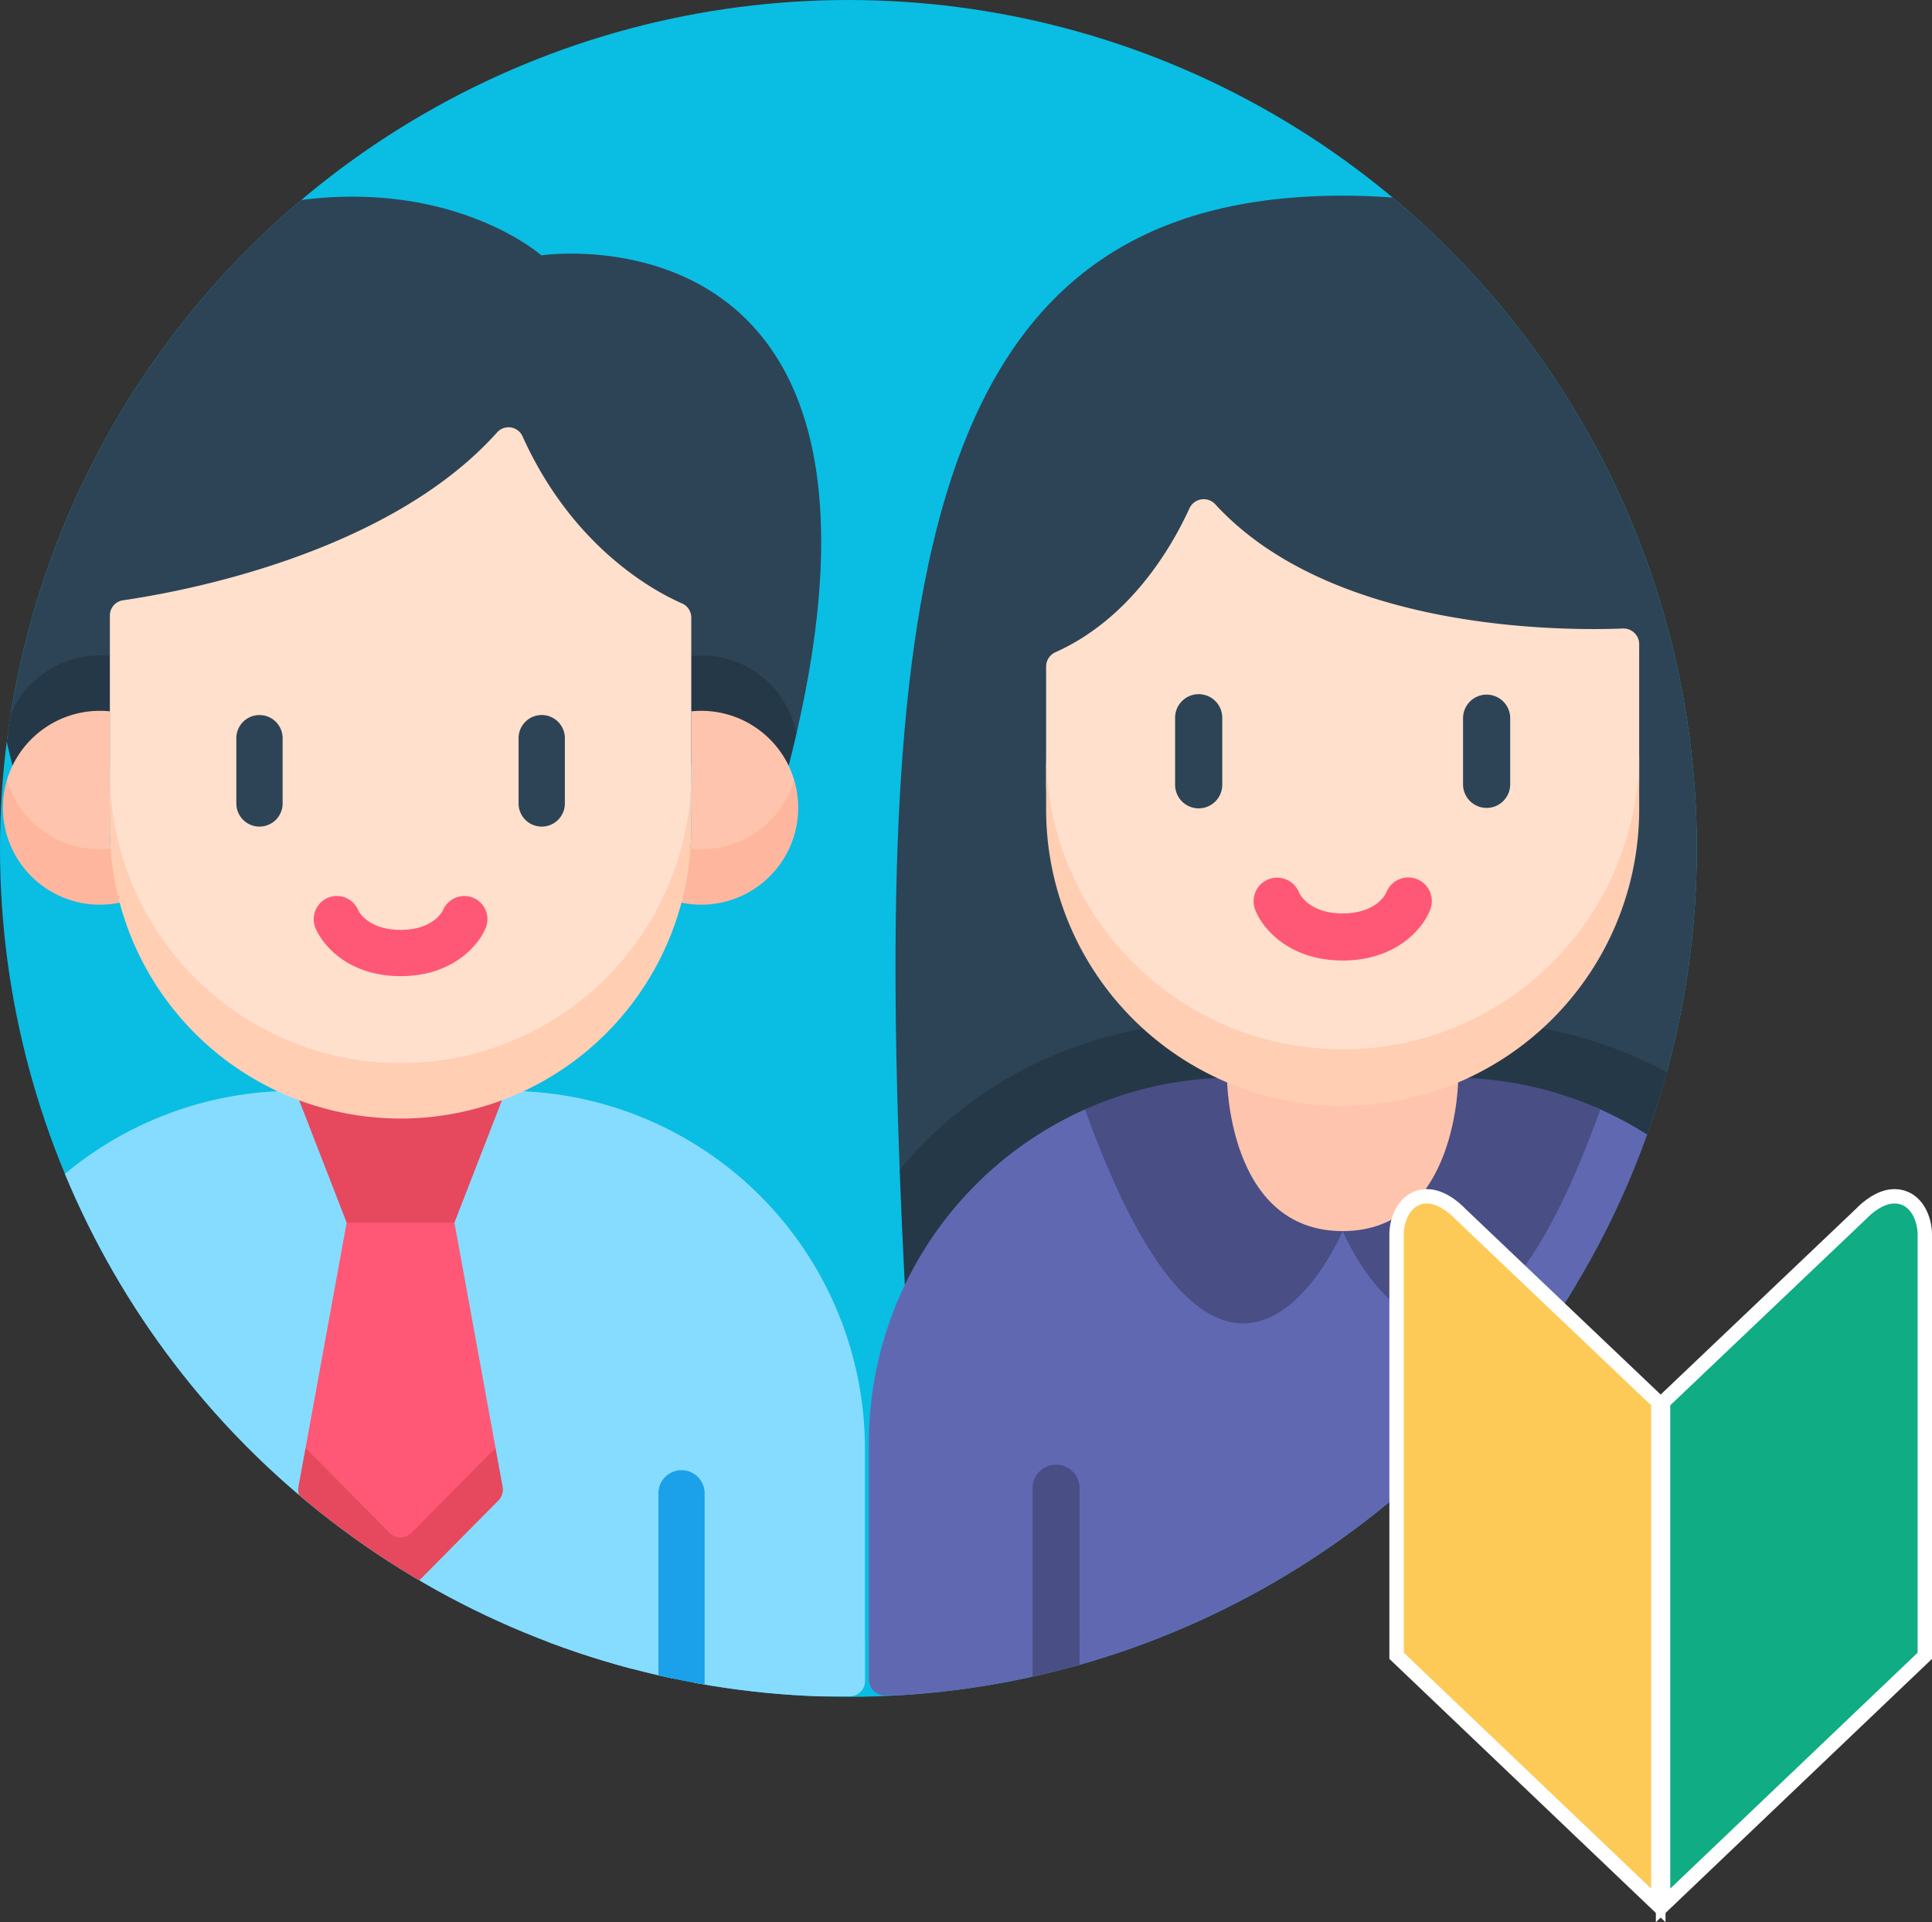
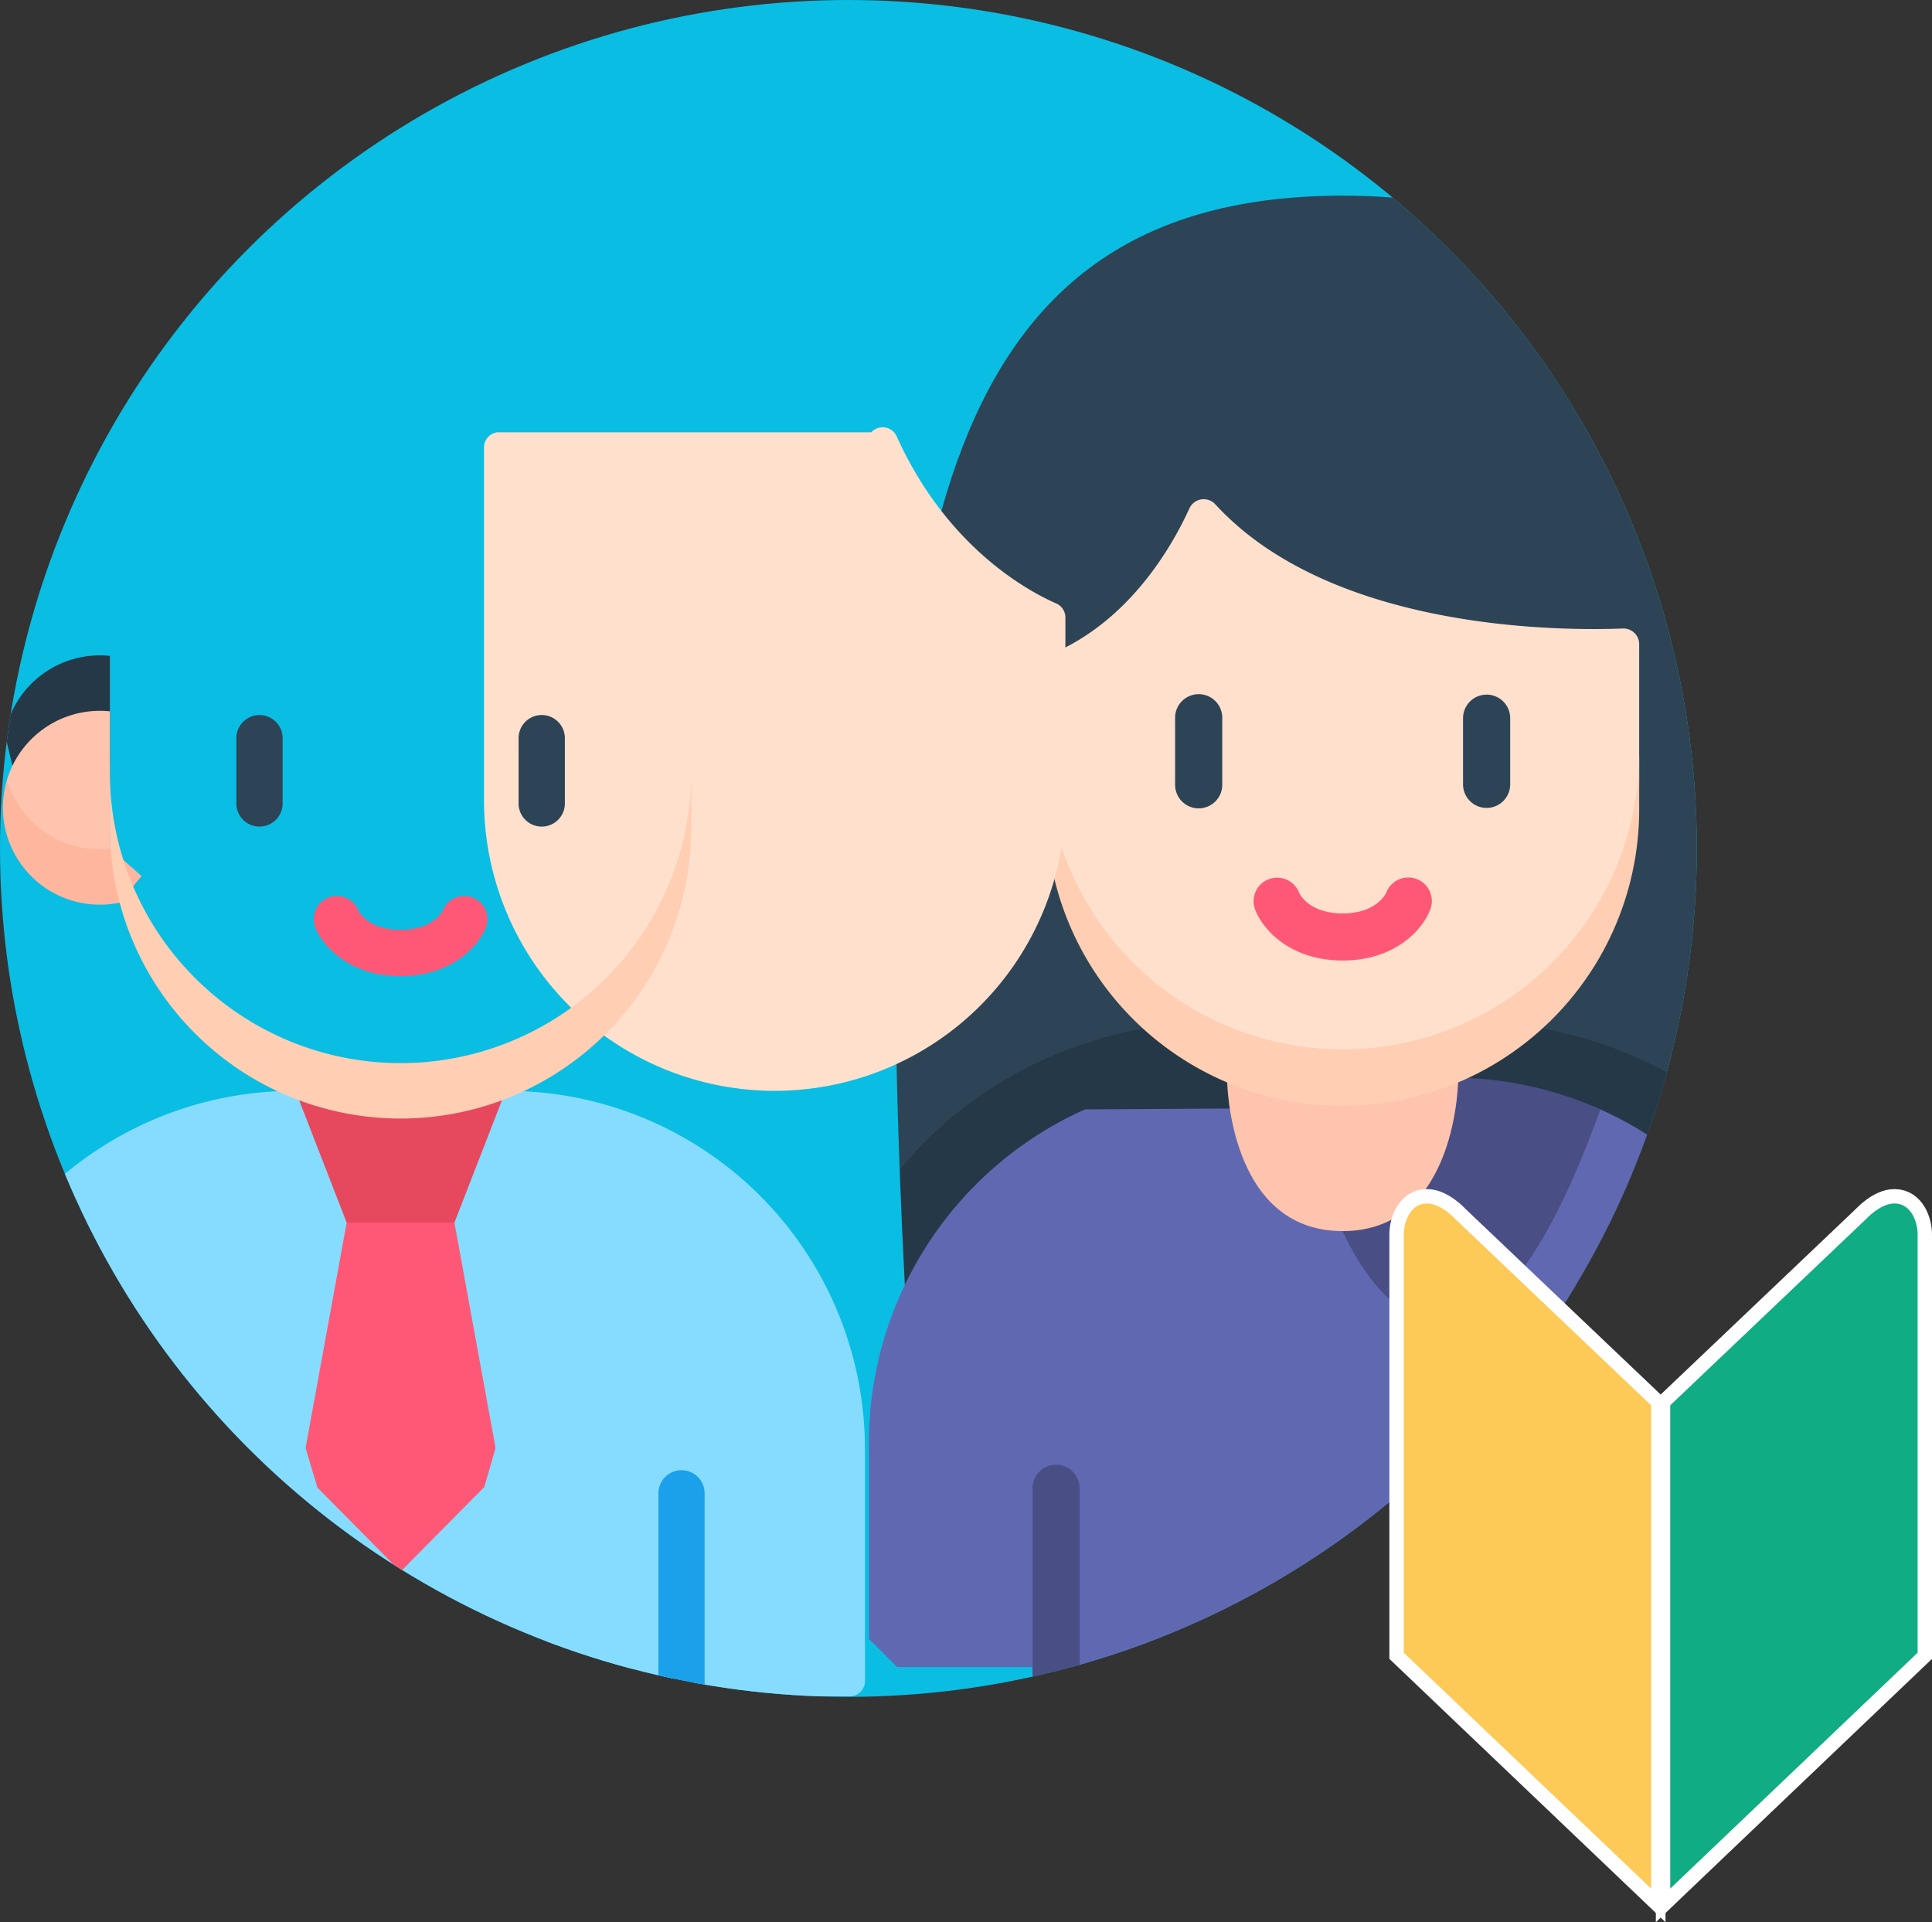
<svg xmlns="http://www.w3.org/2000/svg" width="201.5" height="200.473" viewBox="0 0 201.5 200.473">
  <rect x="0" y="0" width="201.5" height="200.473" fill="#333333" stroke="none" />
  <defs>
    <style>.a{fill:#0abde3;}.b{clip-path:url(#a);}.c{fill:#2d4456;}.d{fill:#253847;}.e{fill:#6168b2;}.f{fill:#494e85;}.g{fill:#ffc4ad;}.h{fill:#ffe0cc;}.i{fill:#ffceb3;}.j{fill:#ff5876;}.k{fill:#ffb69f;}.l{fill:#86dcff;}.m{fill:#e6485d;}.n{fill:#1ba0ea;}.o{fill:#fff;stroke:#fff;stroke-width:3px;}.p{fill:#feca57;}.q{fill:#10ac84;}</style>
    <clipPath id="a">
      <circle class="a" cx="88.485" cy="88.485" r="88.485" />
    </clipPath>
  </defs>
  <g transform="translate(-337 -164)">
    <g transform="translate(337 164)">
      <circle class="a" cx="88.485" cy="88.485" r="88.485" />
      <g class="b">
        <g transform="translate(-12.476 20.407)">
          <g transform="translate(103.098)">
            <path class="c" d="M317.008,257.492c2.485-65.811-4.624-101.621-46.2-101.621s-48.689,35.811-46.2,101.621Z" transform="translate(-221.393 -155.871)" />
            <path class="d" d="M283.608,313.565H258.734c-13.853,0-26.132,6.112-33.765,15.528q.222,5.862.537,11.97h91.33q.315-6.111.537-11.97C309.741,319.677,297.461,313.565,283.608,313.565Z" transform="translate(-221.759 -227.473)" />
            <path class="e" d="M314.968,388.318H222.035l-2.945-2.944V364.949a38.114,38.114,0,0,1,22.539-34.791l53.011-.32a38.116,38.116,0,0,1,23.273,35.111v20.425Z" transform="translate(-219.09 -234.862)" />
-             <path class="e" d="M220.726,437.45h15.432l2.453-2.945,2.455,2.945h54.871l2.454-2.945,2.454,2.945h15.431a1.636,1.636,0,0,0,1.636-1.636v-4.253H219.09v4.254a1.636,1.636,0,0,0,1.636,1.636Z" transform="translate(-219.09 -281.049)" />
-             <path class="f" d="M287.248,340.368l-12.061-16a37.938,37.938,0,0,0-14.811,3.306C275.187,368.926,287.248,340.368,287.248,340.368Z" transform="translate(-237.836 -232.379)" />
            <path class="f" d="M309.6,340.368l12.06-16a37.938,37.938,0,0,1,14.811,3.306c-14.811,41.249-26.871,12.692-26.871,12.692Z" transform="translate(-260.185 -232.379)" />
            <path class="g" d="M287.505,324.353s0,16.007,12.06,16.007,12.06-16.007,12.06-16.007Z" transform="translate(-250.154 -232.371)" />
            <path class="h" d="M267.888,214.83c-1.786,3.919-6.1,11.471-13.967,14.991a1.639,1.639,0,0,0-.974,1.494V243.26a30.927,30.927,0,0,0,61.854,0V228.984a1.636,1.636,0,0,0-1.7-1.635c-6.556.255-30.4.215-42.5-12.943A1.64,1.64,0,0,0,267.888,214.83Z" transform="translate(-234.463 -182.206)" />
            <path class="i" d="M283.874,293.237a30.928,30.928,0,0,1-30.927-30.927v5.89a30.927,30.927,0,0,0,61.855,0v-5.89A30.928,30.928,0,0,1,283.874,293.237Z" transform="translate(-234.463 -204.2)" />
            <g transform="translate(17.068 132.346)">
              <path class="f" d="M255.261,400.74v15.712l-2.455,2.944-2.454-2.944V400.74a2.454,2.454,0,1,1,4.908,0Z" transform="translate(-250.353 -398.286)" />
              <path class="f" d="M364.758,400.74v15.712L362.3,419.4l-2.454-2.944V400.74a2.454,2.454,0,1,1,4.908,0Z" transform="translate(-300.071 -398.286)" />
            </g>
            <g transform="translate(17.068 150.512)">
              <path class="f" d="M250.353,431.561h4.908v5.889h-4.908Z" transform="translate(-250.353 -431.561)" />
              <path class="f" d="M359.849,431.561h4.908v5.889h-4.908Z" transform="translate(-300.07 -431.561)" />
            </g>
            <g transform="translate(31.937 51.989)">
              <path class="c" d="M280.047,251.1a2.459,2.459,0,0,0-2.458,2.459V260.5a2.459,2.459,0,1,0,4.917,0v-6.947A2.459,2.459,0,0,0,280.047,251.1Z" transform="translate(-277.589 -251.099)" />
              <path class="c" d="M335.055,262.964a2.458,2.458,0,0,0,2.458-2.458v-6.947a2.459,2.459,0,0,0-4.917,0v6.947A2.458,2.458,0,0,0,335.055,262.964Z" transform="translate(-302.565 -251.1)" />
              <path class="j" d="M310.915,289.661l0,0a2.457,2.457,0,1,0-4.515-1.923l-.006,0c-.1.219-1.112,2.134-4.53,2.134s-4.426-1.916-4.53-2.134l-.005,0a2.456,2.456,0,1,0-4.515,1.923l0,0c.783,1.9,3.573,5.125,9.053,5.125s8.271-3.222,9.054-5.125Z" transform="translate(-284.388 -267.007)" />
            </g>
          </g>
          <g transform="translate(0 0.11)">
-             <path class="c" d="M122.085,215.414l3.7-3.329c12.882-55.781-26.6-49.9-26.6-49.9s-11.914-10.531-33.344-3.959c-20.922,6.416-22.694,20.72-34.8,27.934a1.61,1.61,0,0,0-.217,2.63A16.413,16.413,0,0,0,41.4,192.339a73.218,73.218,0,0,0,1.821,19.675l3.69,3.4h75.171Z" transform="translate(-30.247 -156.072)" />
            <path class="d" d="M63.93,243.693a10.112,10.112,0,0,0-9.909,8.1q.364,1.674.8,3.4H64.976V243.747a10.039,10.039,0,0,0-1.045-.054Z" transform="translate(-41.042 -195.857)" />
            <path class="d" d="M195.312,255.2q.437-1.7.811-3.33a10.11,10.11,0,0,0-9.923-8.176,10.317,10.317,0,0,0-1.045.053V255.2Z" transform="translate(-100.583 -195.857)" />
            <path class="g" d="M65.148,266.486V254.335a10.324,10.324,0,0,0-1.045-.053,10.114,10.114,0,0,0-9.69,7.218c-.272.916,4.107,10.11,9.69,10.11l1.122-2.954q-.076-1.075-.076-2.17Z" transform="translate(-41.214 -200.665)" />
            <path class="k" d="M63.764,274.723a10.112,10.112,0,0,1-9.688-7.219,10.113,10.113,0,0,0,11.749,12.789l2.293-2.773-3.23-2.861a10.041,10.041,0,0,1-1.124.064Z" transform="translate(-40.875 -206.668)" />
            <path class="l" d="M134.883,387.137h-91.1l-2.891-2.89V364.232a37.355,37.355,0,0,1,37.356-37.356h22.166a37.355,37.355,0,0,1,37.355,37.356v20.015Z" transform="translate(-35.082 -233.626)" />
            <path class="l" d="M42.5,437.742H57.624l2.409-2.89,2.409,2.89h53.788l2.409-2.89,2.409,2.89h15.122a1.606,1.606,0,0,0,1.606-1.606v-4.175H40.9v4.175a1.606,1.606,0,0,0,1.606,1.606Z" transform="translate(-35.082 -281.34)" />
            <path class="j" d="M115.759,349.65l5.62-2.89L127,349.65l4.288,23.5-1.173,4.076-8.734,8.824-8.669-8.757-1.239-4.143Z" transform="translate(-67.127 -242.655)" />
-             <path class="m" d="M119.6,403.956l-8.767-8.856-.741,4.058a1.607,1.607,0,0,0,.439,1.418l9.069,9.16a1.605,1.605,0,0,0,2.282,0l9.068-9.16a1.606,1.606,0,0,0,.438-1.418l-.741-4.058-8.765,8.856a1.606,1.606,0,0,1-2.282,0Z" transform="translate(-66.49 -264.604)" />
            <path class="m" d="M126.125,340.622H114.885l-5.338-13.746h21.916Z" transform="translate(-66.253 -233.626)" />
            <path class="g" d="M185.091,266.486V254.335a10.306,10.306,0,0,1,1.045-.053,10.114,10.114,0,0,1,9.69,7.218c.273.916-4.107,10.11-9.69,10.11l-1.122-2.954Q185.091,267.581,185.091,266.486Z" transform="translate(-100.519 -200.665)" />
            <path class="k" d="M183.448,274.723a10.112,10.112,0,0,0,9.688-7.219,10.113,10.113,0,0,1-11.749,12.789l-2.293-2.773,3.23-2.861a10.047,10.047,0,0,0,1.124.064Z" transform="translate(-97.831 -206.668)" />
-             <path class="h" d="M114.482,200.64c-11.458,12.817-33.34,16.7-39.02,17.519a1.6,1.6,0,0,0-1.374,1.589V239a30.318,30.318,0,1,0,60.637,0V219.956a1.6,1.6,0,0,0-.959-1.469c-2.85-1.244-11.392-5.795-16.636-17.422a1.6,1.6,0,0,0-2.647-.424Z" transform="translate(-50.153 -176.07)" />
+             <path class="h" d="M114.482,200.64a1.6,1.6,0,0,0-1.374,1.589V239a30.318,30.318,0,1,0,60.637,0V219.956a1.6,1.6,0,0,0-.959-1.469c-2.85-1.244-11.392-5.795-16.636-17.422a1.6,1.6,0,0,0-2.647-.424Z" transform="translate(-50.153 -176.07)" />
            <path class="i" d="M104.406,296.366a30.319,30.319,0,0,1-30.319-30.318v5.781a30.318,30.318,0,0,0,60.637,0v-5.781a30.318,30.318,0,0,1-30.318,30.318Z" transform="translate(-50.153 -206.007)" />
-             <path class="n" d="M73.944,399.347a2.409,2.409,0,0,0-2.409,2.409v21.177h4.817V401.756A2.408,2.408,0,0,0,73.944,399.347Z" transform="translate(-48.994 -266.532)" />
            <path class="n" d="M181.291,399.347a2.408,2.408,0,0,0-2.409,2.409v21.177H183.7V401.756A2.408,2.408,0,0,0,181.291,399.347Z" transform="translate(-97.735 -266.532)" />
            <g transform="translate(37.125 54.055)">
              <path class="j" d="M129.658,289.842a2.413,2.413,0,0,0-3.15,1.312c-.009.02-.936,2.036-4.415,2.036s-4.406-2.016-4.415-2.036a2.413,2.413,0,0,0-4.463,1.838c.769,1.866,3.5,5.025,8.878,5.025s8.109-3.159,8.878-5.025a2.412,2.412,0,0,0-1.312-3.15Z" transform="translate(-104.961 -270.783)" />
              <path class="c" d="M100.662,266.719a2.413,2.413,0,0,0,2.413-2.413V257.5a2.413,2.413,0,0,0-4.827,0v6.81A2.414,2.414,0,0,0,100.662,266.719Z" transform="translate(-98.248 -255.083)" />
              <path class="c" d="M154.581,255.083a2.413,2.413,0,0,0-2.413,2.414v6.81a2.413,2.413,0,0,0,4.827,0V257.5A2.414,2.414,0,0,0,154.581,255.083Z" transform="translate(-122.731 -255.083)" />
            </g>
          </g>
        </g>
      </g>
    </g>
    <g transform="translate(483.406 289.511)">
      <path class="o" d="M357.664,211.782v43.656l25.8,24.6V229.635l-20.4-19.4s-1.483-1.65-2.988-1.65C358.314,208.582,357.664,210.582,357.664,211.782Z" transform="translate(-357.664 -208.582)" />
      <path class="o" d="M444.542,211.782v43.656l-25.8,24.6V229.635l20.4-19.4s1.485-1.65,2.988-1.65C443.891,208.582,444.542,210.582,444.542,211.782Z" transform="translate(-390.948 -208.582)" />
    </g>
    <g transform="translate(483.406 289.511)">
      <path class="p" d="M357.664,211.782v43.656l25.8,24.6V229.635l-20.4-19.4s-1.483-1.65-2.988-1.65C358.314,208.582,357.664,210.582,357.664,211.782Z" transform="translate(-357.664 -208.582)" />
      <path class="q" d="M444.542,211.782v43.656l-25.8,24.6V229.635l20.4-19.4s1.485-1.65,2.988-1.65C443.891,208.582,444.542,210.582,444.542,211.782Z" transform="translate(-390.948 -208.582)" />
    </g>
  </g>
</svg>